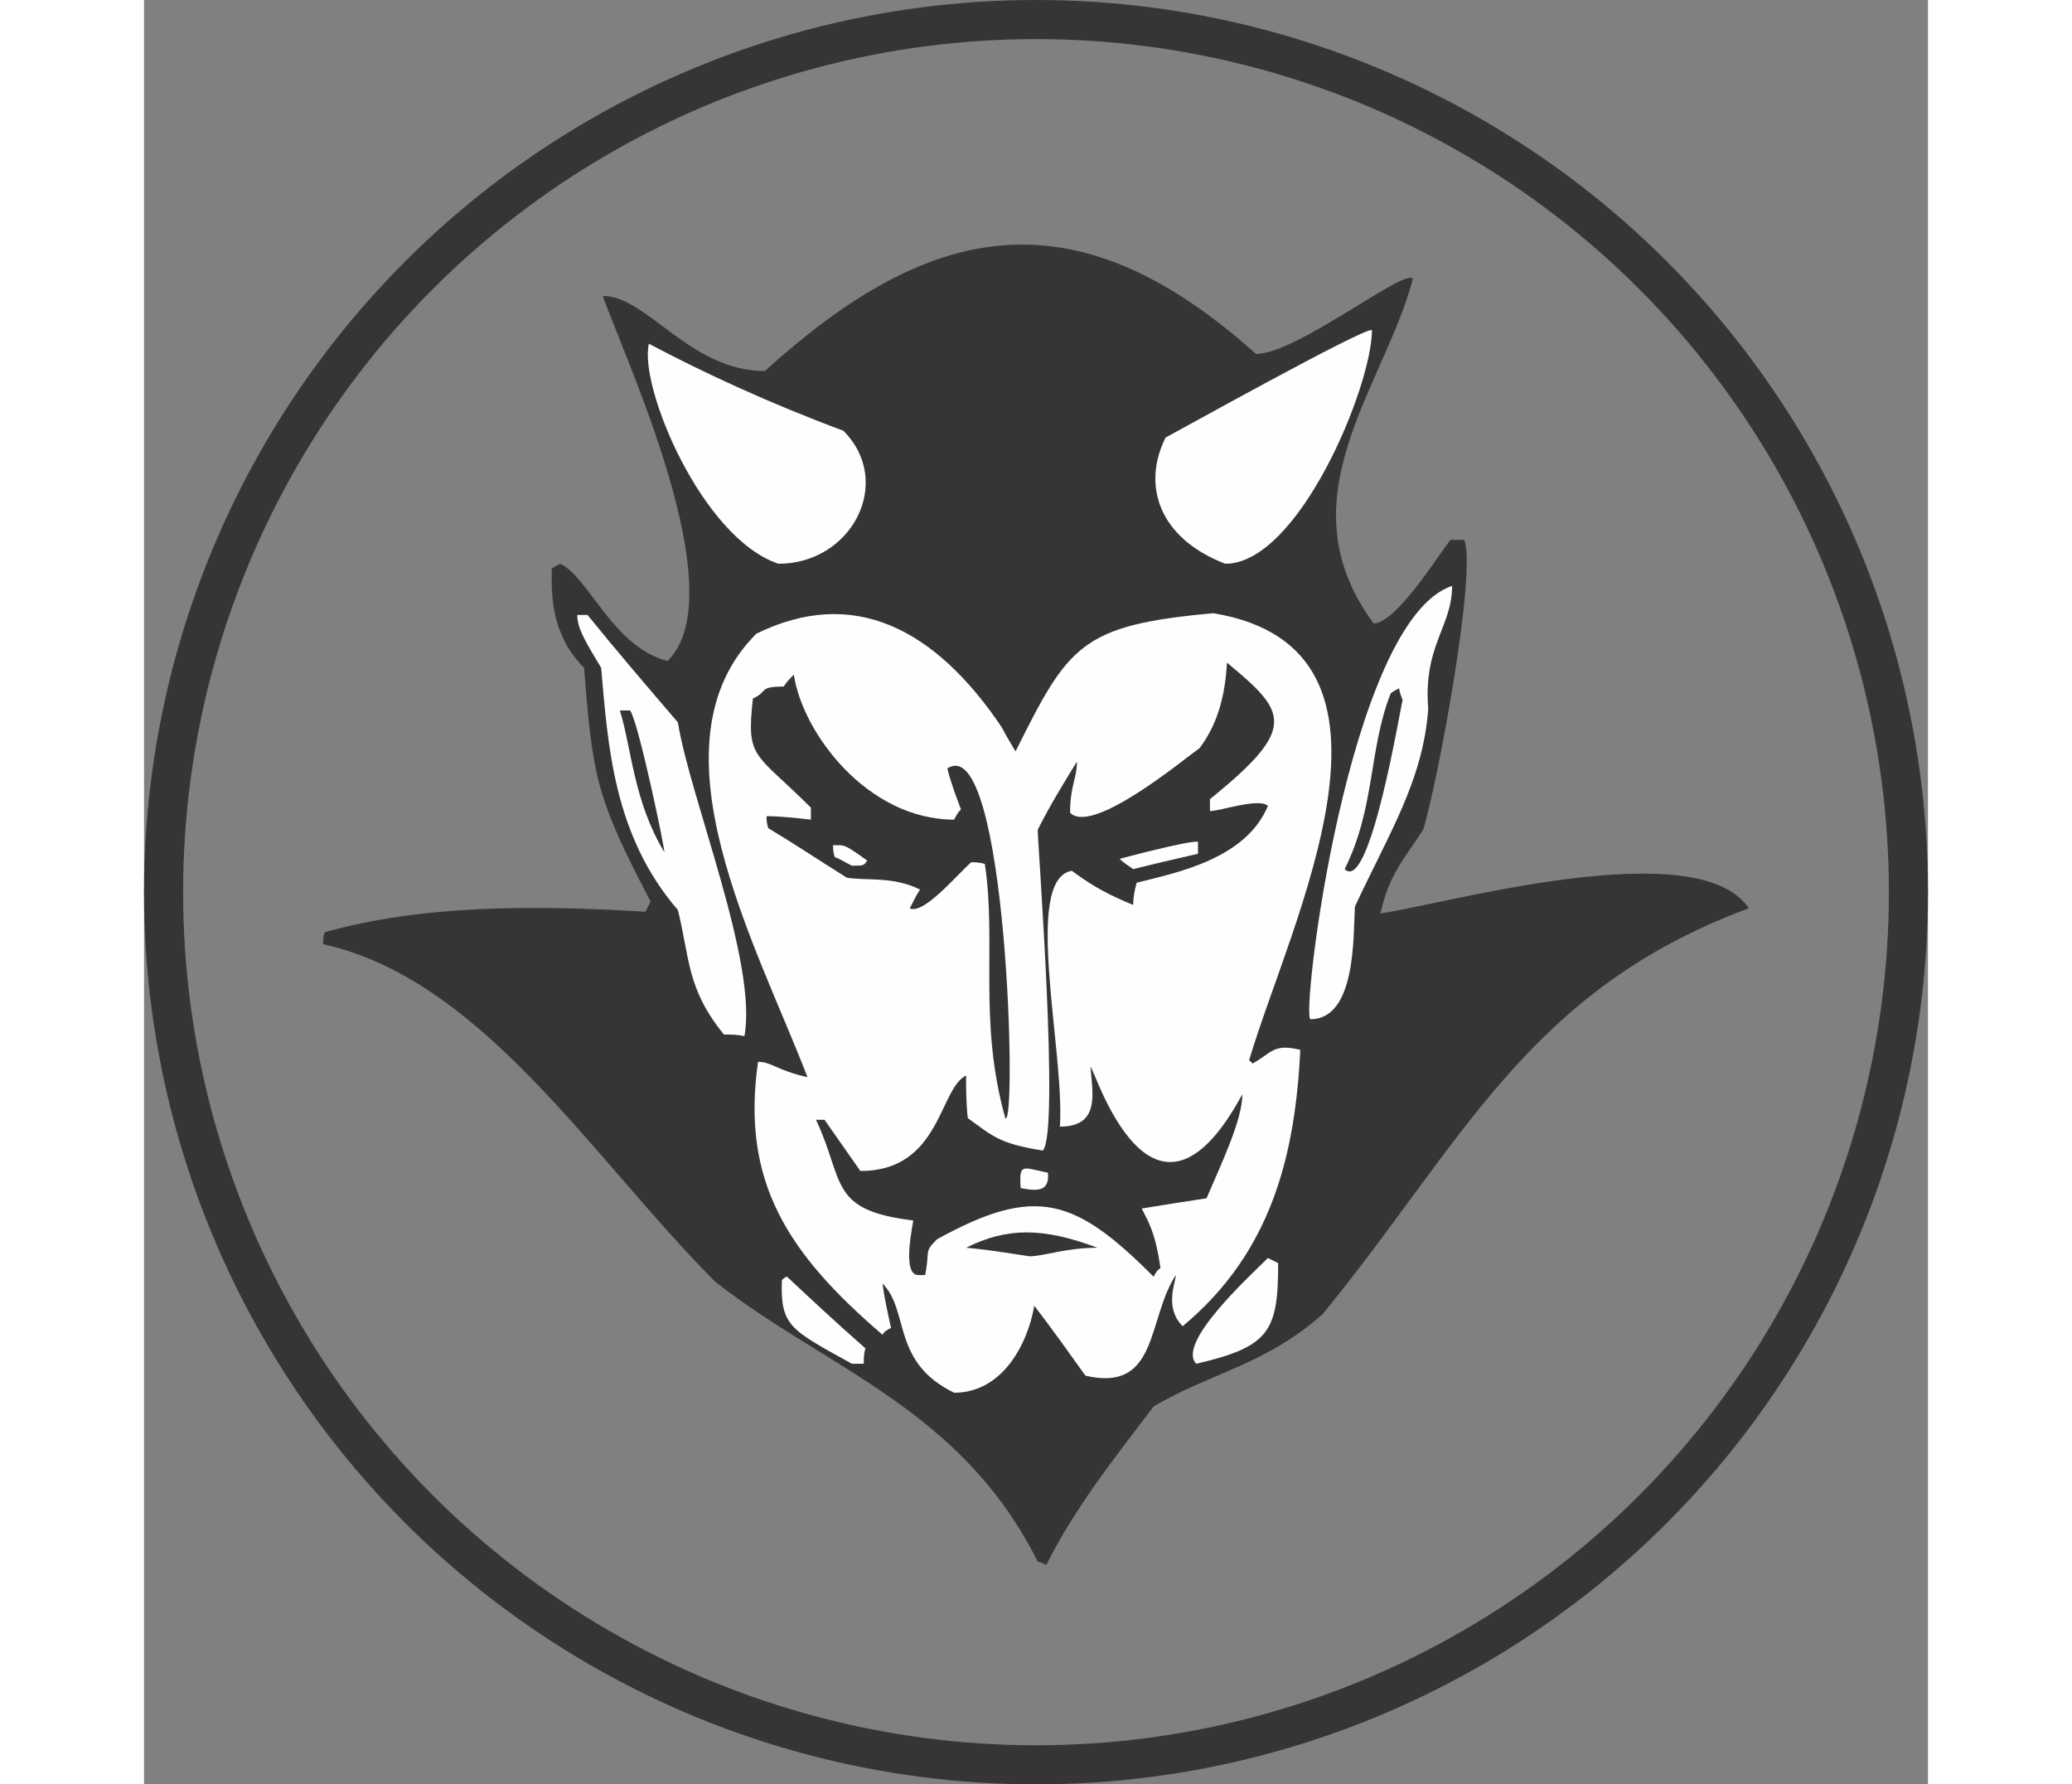
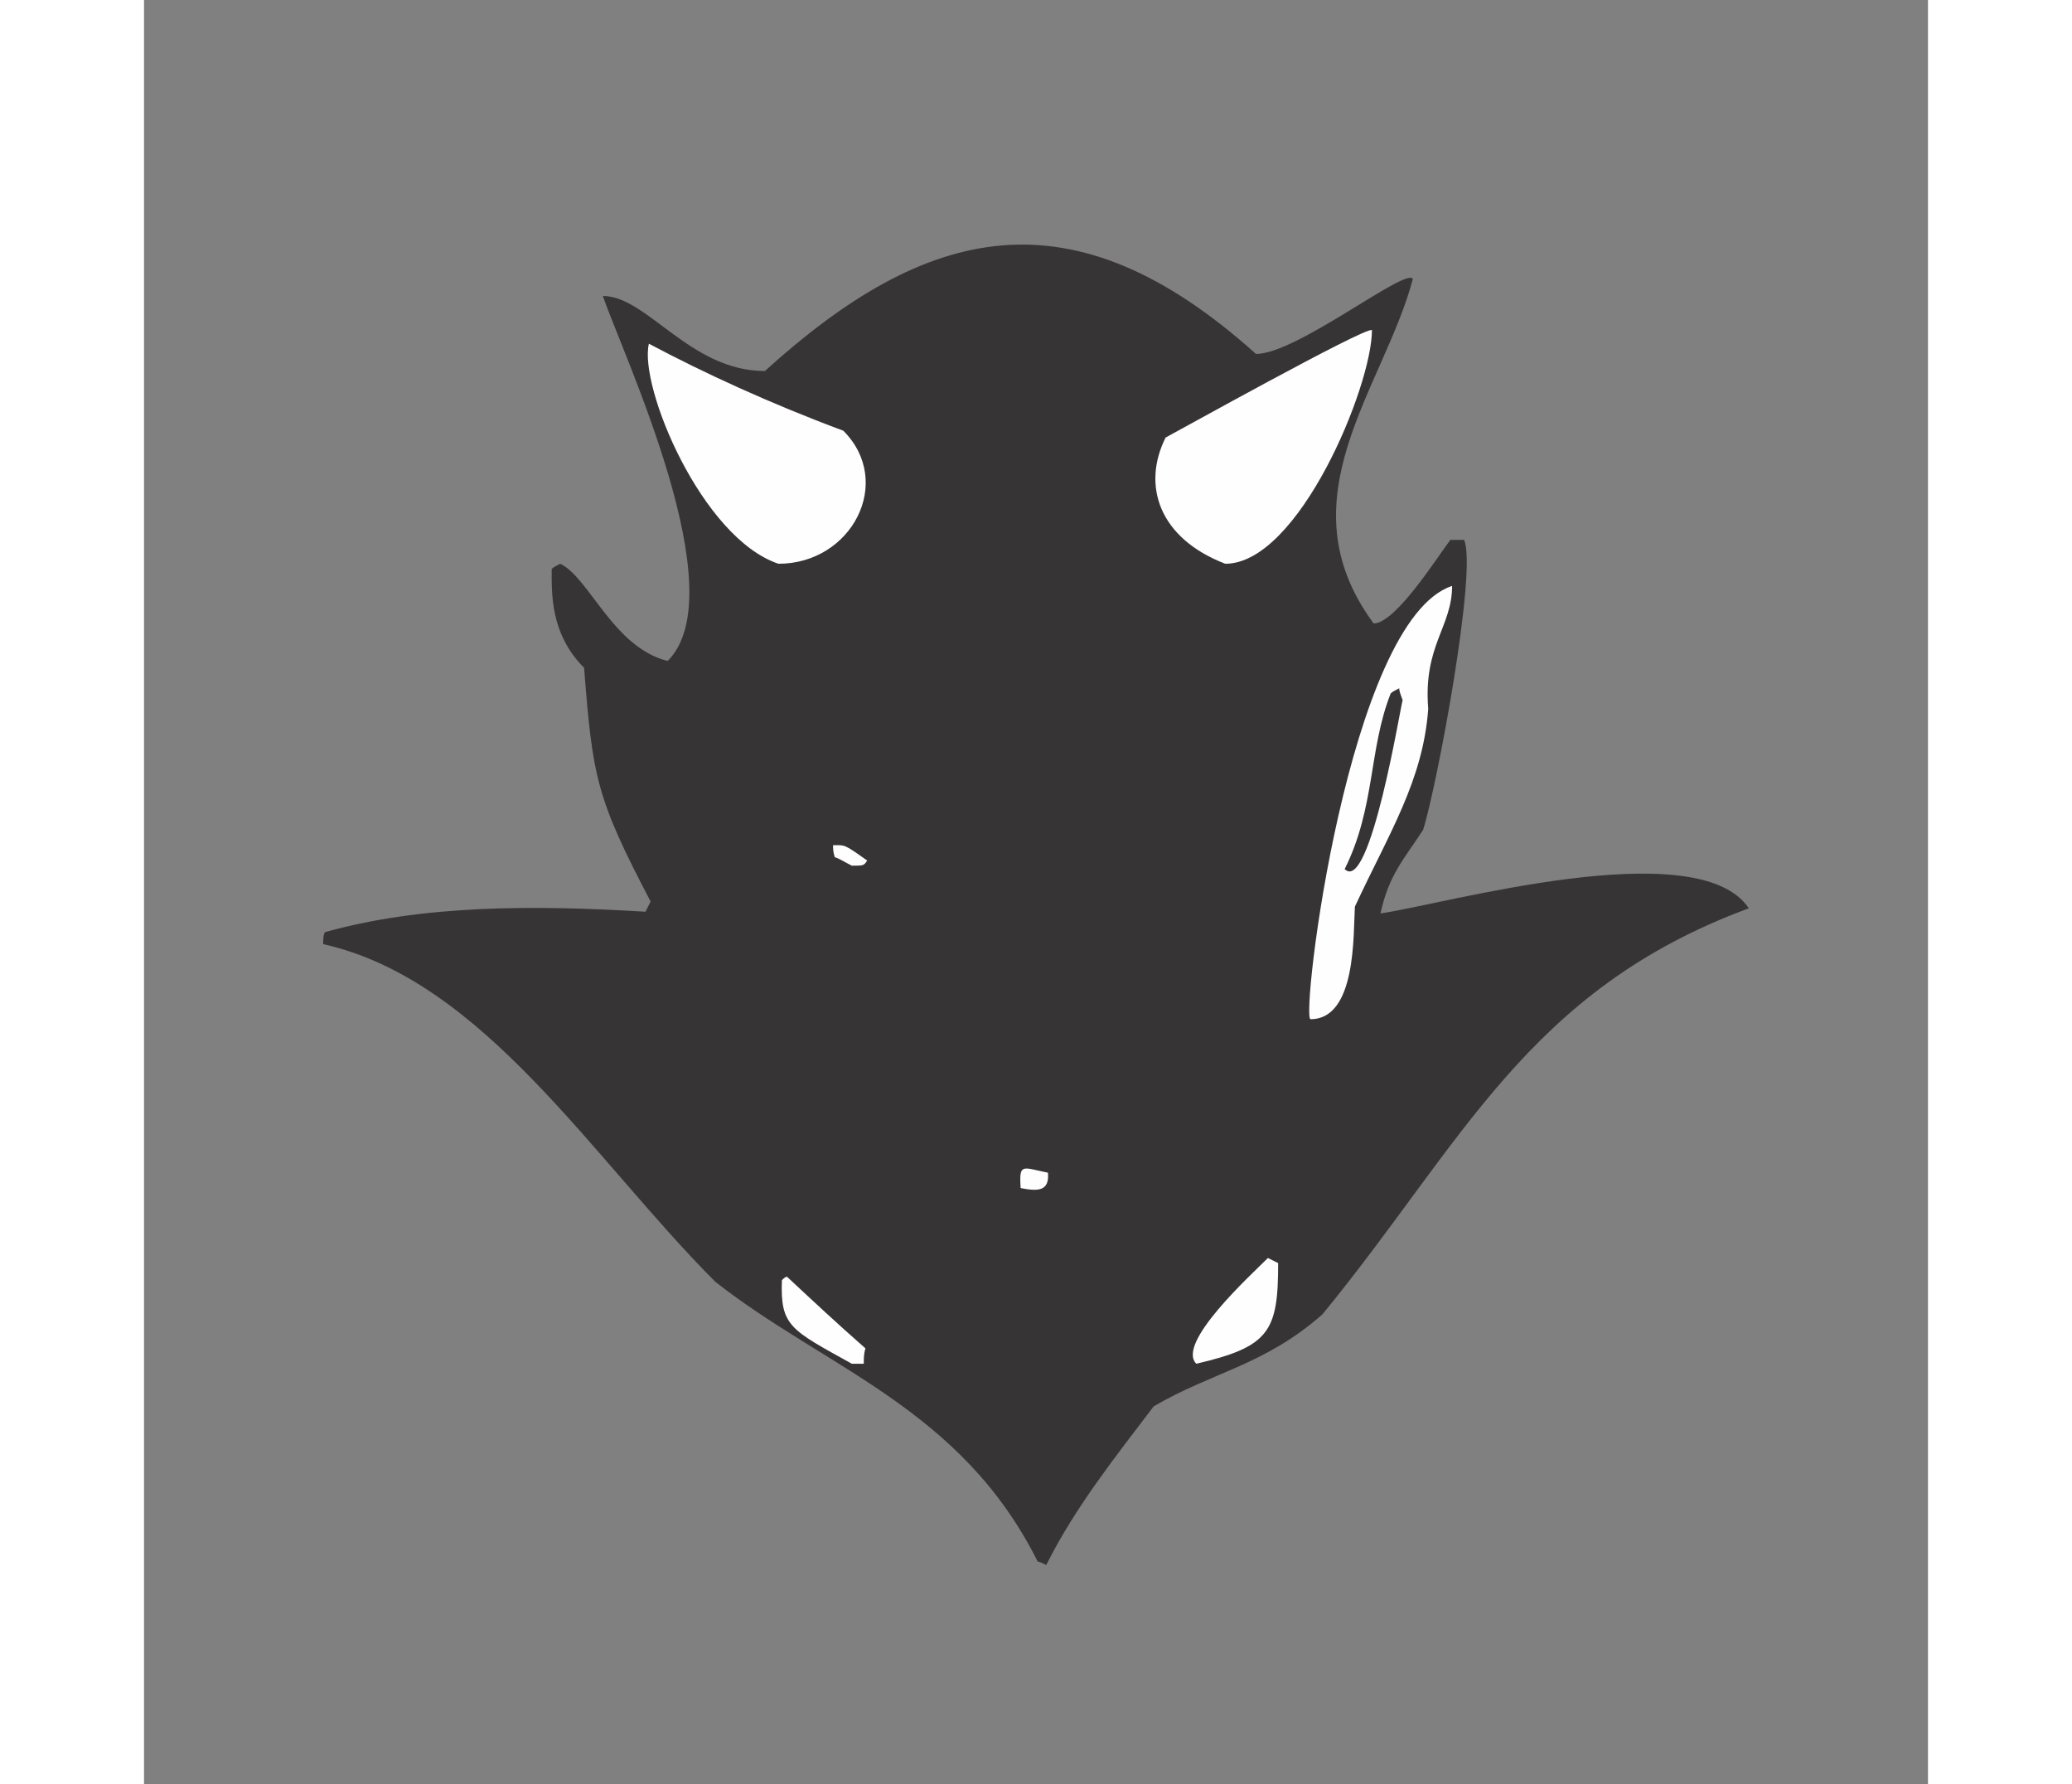
<svg xmlns="http://www.w3.org/2000/svg" xml:space="preserve" width="7.848in" height="6.757in" version="1.1" style="shape-rendering:geometricPrecision; text-rendering:geometricPrecision; image-rendering:optimizeQuality; fill-rule:evenodd; clip-rule:evenodd" viewBox="0 0 7847.72 7847.72">
  <rect x="0" y="0" width="7847.72" height="7847.72" fill="#808080" stroke="none" />
  <defs>
    <style type="text/css">
   
    .str0 {stroke:#373435;stroke-width:171.95;stroke-miterlimit:2.613}
    .fil2 {fill:none}
    .fil1 {fill:#FEFEFE}
    .fil0 {fill:#373435}
   
  </style>
  </defs>
  <g id="Layer_x0020__x0028_Black_x0020_and_x0020_White_x0029_">
    <g id="_2008470426784">
      <g>
        <path class="fil0" d="M3931.37 6867.95c-337.58,-675.16 -930.22,-847.7 -1417.83,-1230.29 -540.12,-540.12 -1020.23,-1327.81 -1725.4,-1485.34 0,-22.51 0,-37.52 7.5,-52.52 427.6,-120.03 915.21,-120.03 1410.33,-90.01 7.5,-15.01 15.01,-30.01 22.51,-45.01 -240.06,-457.61 -255.06,-547.63 -292.58,-1027.75 -150.03,-150.03 -142.53,-330.07 -142.53,-435.1 7.5,-7.49 22.5,-14.99 37.5,-22.5 127.53,60.01 232.55,367.59 472.61,427.6 300.08,-300.07 -195.04,-1342.81 -285.06,-1605.38 195.05,0 382.59,330.08 712.66,330.08 712.67,-645.16 1350.32,-802.69 2160.51,-75.02 180.04,0 660.15,-382.59 690.16,-330.08 -127.53,480.11 -577.64,967.73 -172.54,1515.36 97.52,0 285.06,-300.08 337.57,-367.59 15.01,0 37.52,0 60.01,0 60.01,127.52 -120.03,1087.75 -180.04,1275.3 -82.52,127.53 -150.03,195.05 -187.54,367.59 270.07,-37.52 1395.32,-360.08 1620.38,-22.51 -975.23,360.08 -1260.3,1035.24 -1875.44,1785.42 -255.06,225.05 -487.61,255.06 -742.67,405.09 -165.04,217.56 -345.08,442.61 -472.61,697.67 -15.01,-7.5 -30,-15.01 -37.5,-15.01z" />
-         <path class="fil1" d="M3563.78 6125.27c-277.57,-135.03 -195.05,-360.08 -315.08,-480.11 7.5,60.01 22.51,127.53 37.5,195.05 -14.99,7.5 -30,15.01 -37.5,30 -420.1,-360.08 -622.65,-675.16 -547.63,-1200.28 60.01,0 82.52,37.5 217.55,67.52 -225.05,-585.13 -712.66,-1462.84 -225.05,-1950.45 427.6,-210.05 787.68,-22.51 1080.25,412.59 15.01,30.01 37.52,67.52 60.01,105.02 232.56,-465.1 285.07,-555.13 870.21,-607.64 952.73,157.54 337.58,1357.82 157.54,1965.46 0,0 7.49,7.5 14.99,15.01 82.52,-45.01 90.03,-90.03 210.05,-60.01 -22.51,450.11 -120.03,885.2 -517.63,1215.28 -82.51,-82.52 -30,-195.05 -30,-225.05 -127.53,195.05 -75.02,517.61 -397.6,442.59 -75.01,-105.02 -150.03,-210.04 -225.05,-307.56 -30,172.54 -142.54,382.58 -352.58,382.58z" />
        <path class="fil1" d="M3113.67 5997.74c-270.06,-150.03 -315.08,-165.04 -307.57,-367.59 7.5,-7.5 15.01,-14.99 22.51,-14.99 112.52,105.02 225.05,210.04 345.08,315.06 -7.5,22.51 -7.5,45.02 -7.5,67.52 -22.5,0 -37.5,0 -52.51,0z" />
        <path class="fil1" d="M4629.02 5997.74c-90.01,-90.01 240.06,-390.08 315.08,-465.1 15.01,7.5 30.01,15.01 45.02,22.51 0,300.07 -37.52,367.59 -360.09,442.59z" />
        <path class="fil0" d="M3406.24 5607.66c-75.01,0 -22.5,-225.06 -22.5,-240.06 -375.09,-45.02 -300.07,-172.55 -427.6,-442.61 7.5,0 22.5,0 37.5,0 52.51,75.02 105.02,150.03 157.54,225.05 352.58,0 345.08,-360.08 465.1,-420.1 0,60.01 0,120.03 7.5,187.54 105.02,75.02 135.03,112.52 330.07,142.54 75.02,-75.02 -22.5,-1350.32 -22.5,-1410.33 52.51,-105.03 112.52,-202.55 172.54,-300.07 0,75.01 -30.01,105.02 -30.01,225.05 97.53,97.52 487.62,-225.05 570.14,-285.06 90.03,-120.03 112.52,-255.06 120.03,-375.09 262.56,217.55 315.08,285.06 -75.02,600.14 0,15.01 0,30 0,52.51 45.02,0 217.56,-60.01 255.06,-22.51 -97.52,232.56 -397.59,292.58 -577.63,337.58 -7.5,30 -15.01,60.01 -15.01,97.52 -150.04,-60.01 -217.56,-112.52 -270.07,-150.03 -217.55,37.5 -30,795.19 -52.51,1125.26 180.04,0 142.54,-150.03 135.03,-262.55 15.01,0 270.07,855.2 667.65,120.03 0,112.52 -90.01,300.07 -157.53,457.6 -97.53,15.01 -195.05,30.01 -285.07,45.01 30.01,60.03 60.01,105.03 82.52,262.56 -15.01,7.5 -22.51,22.51 -30.01,37.52 -345.08,-345.09 -517.61,-405.1 -952.72,-165.05 -60.01,60.01 -30,45.02 -52.51,157.54 -15.01,0 -22.51,0 -30.01,0z" />
-         <path class="fil0" d="M3893.85 5525.14c-97.52,-15.01 -187.54,-30 -277.56,-37.5 180.04,-90.03 337.57,-90.03 577.64,0 -142.54,0 -232.56,37.5 -300.08,37.5z" />
        <path class="fil1" d="M3856.35 5225.07c-7.5,-112.52 7.5,-90.03 120.03,-67.52 7.5,82.52 -45.01,82.52 -120.03,67.52z" />
-         <path class="fil0" d="M3788.83 4917.49c-120.03,-427.6 -37.5,-772.68 -90.01,-1117.76 -22.51,-7.5 -45.02,-7.5 -60.01,-7.5 -60.01,52.52 -210.05,232.56 -270.07,202.55 15.01,-30 30.01,-60.01 45.01,-82.52 -120.03,-60.01 -240.06,-37.5 -322.57,-52.51 -120.03,-75.01 -232.56,-150.03 -345.09,-217.55 -7.5,-22.51 -7.5,-37.52 -7.5,-52.51 60.01,0 127.53,7.5 195.05,14.99 0,-22.5 0,-37.5 0,-52.51 -247.56,-247.56 -285.06,-210.04 -255.06,-480.11 67.52,-30 22.51,-52.51 135.03,-52.51 15.01,-22.51 30.01,-37.5 45.01,-52.51 37.52,255.06 322.58,637.64 705.17,637.64 7.5,-14.99 15.01,-30 30,-45.01 -22.5,-60.01 -45.01,-120.03 -60.01,-180.04 262.56,-172.54 307.57,1590.37 255.06,1537.86z" />
-         <path class="fil1" d="M2551.04 4549.91c-165.04,-202.55 -150.03,-337.57 -202.54,-547.63 -285.07,-330.08 -307.57,-727.67 -337.58,-1065.25 -67.52,-112.52 -105.02,-172.54 -105.02,-232.55 15.01,0 30,0 45.01,0 127.53,157.54 262.56,315.08 397.6,472.61 52.51,330.08 352.58,1057.75 292.57,1380.33 -30.01,-7.5 -60.01,-7.5 -90.03,-7.5z" />
+         <path class="fil0" d="M3788.83 4917.49z" />
        <path class="fil1" d="M5131.64 4482.39c-45.01,0 165.04,-1755.41 622.65,-1905.45 0,180.04 -127.53,262.56 -105.02,540.12 -22.51,315.08 -172.54,547.63 -322.58,870.21 -7.5,120.03 7.5,495.12 -195.05,495.12z" />
        <path class="fil0" d="M5281.68 3822.24c135.03,-270.07 105.02,-525.13 202.54,-772.68 7.5,-7.5 22.51,-15.01 37.52,-22.51 0,15.01 7.5,30 15.01,52.51 -7.5,15.01 -142.54,855.2 -255.06,742.67z" />
-         <path class="fil1" d="M4351.47 3822.24c-22.51,-15.01 -45.01,-30.01 -60.01,-45.01 0,0 307.57,-82.52 345.08,-75.02 0,15.01 0,30 0,52.51 -97.52,22.51 -195.05,45.01 -285.06,67.52z" />
        <path class="fil1" d="M3113.67 3807.23c-30,-15.01 -52.51,-30 -75.02,-37.5 -7.49,-22.51 -7.49,-37.52 -7.49,-52.51 52.51,0 45.01,-7.5 150.03,67.52 -15.01,22.5 -15.01,22.5 -67.52,22.5z" />
        <path class="fil0" d="M2288.49 3747.22c-135.03,-225.05 -142.54,-450.11 -195.05,-622.65 15.01,0 30,0 45.01,0 37.52,52.51 157.54,630.15 150.04,622.65z" />
        <path class="fil1" d="M2791.1 2479.43c-337.57,-112.52 -615.13,-780.18 -570.13,-967.72 240.06,127.53 532.62,262.55 855.2,382.58 225.05,225.06 37.5,585.14 -285.07,585.14z" />
        <path class="fil1" d="M4756.56 2479.43c-292.57,-112.52 -367.59,-345.09 -262.55,-555.13 30,-15.01 877.7,-487.61 907.71,-472.61 0,247.56 -322.58,1027.74 -645.16,1027.74z" />
      </g>
-       <circle class="fil2 str0" cx="3923.86" cy="3923.86" r="3837.88" />
    </g>
  </g>
</svg>